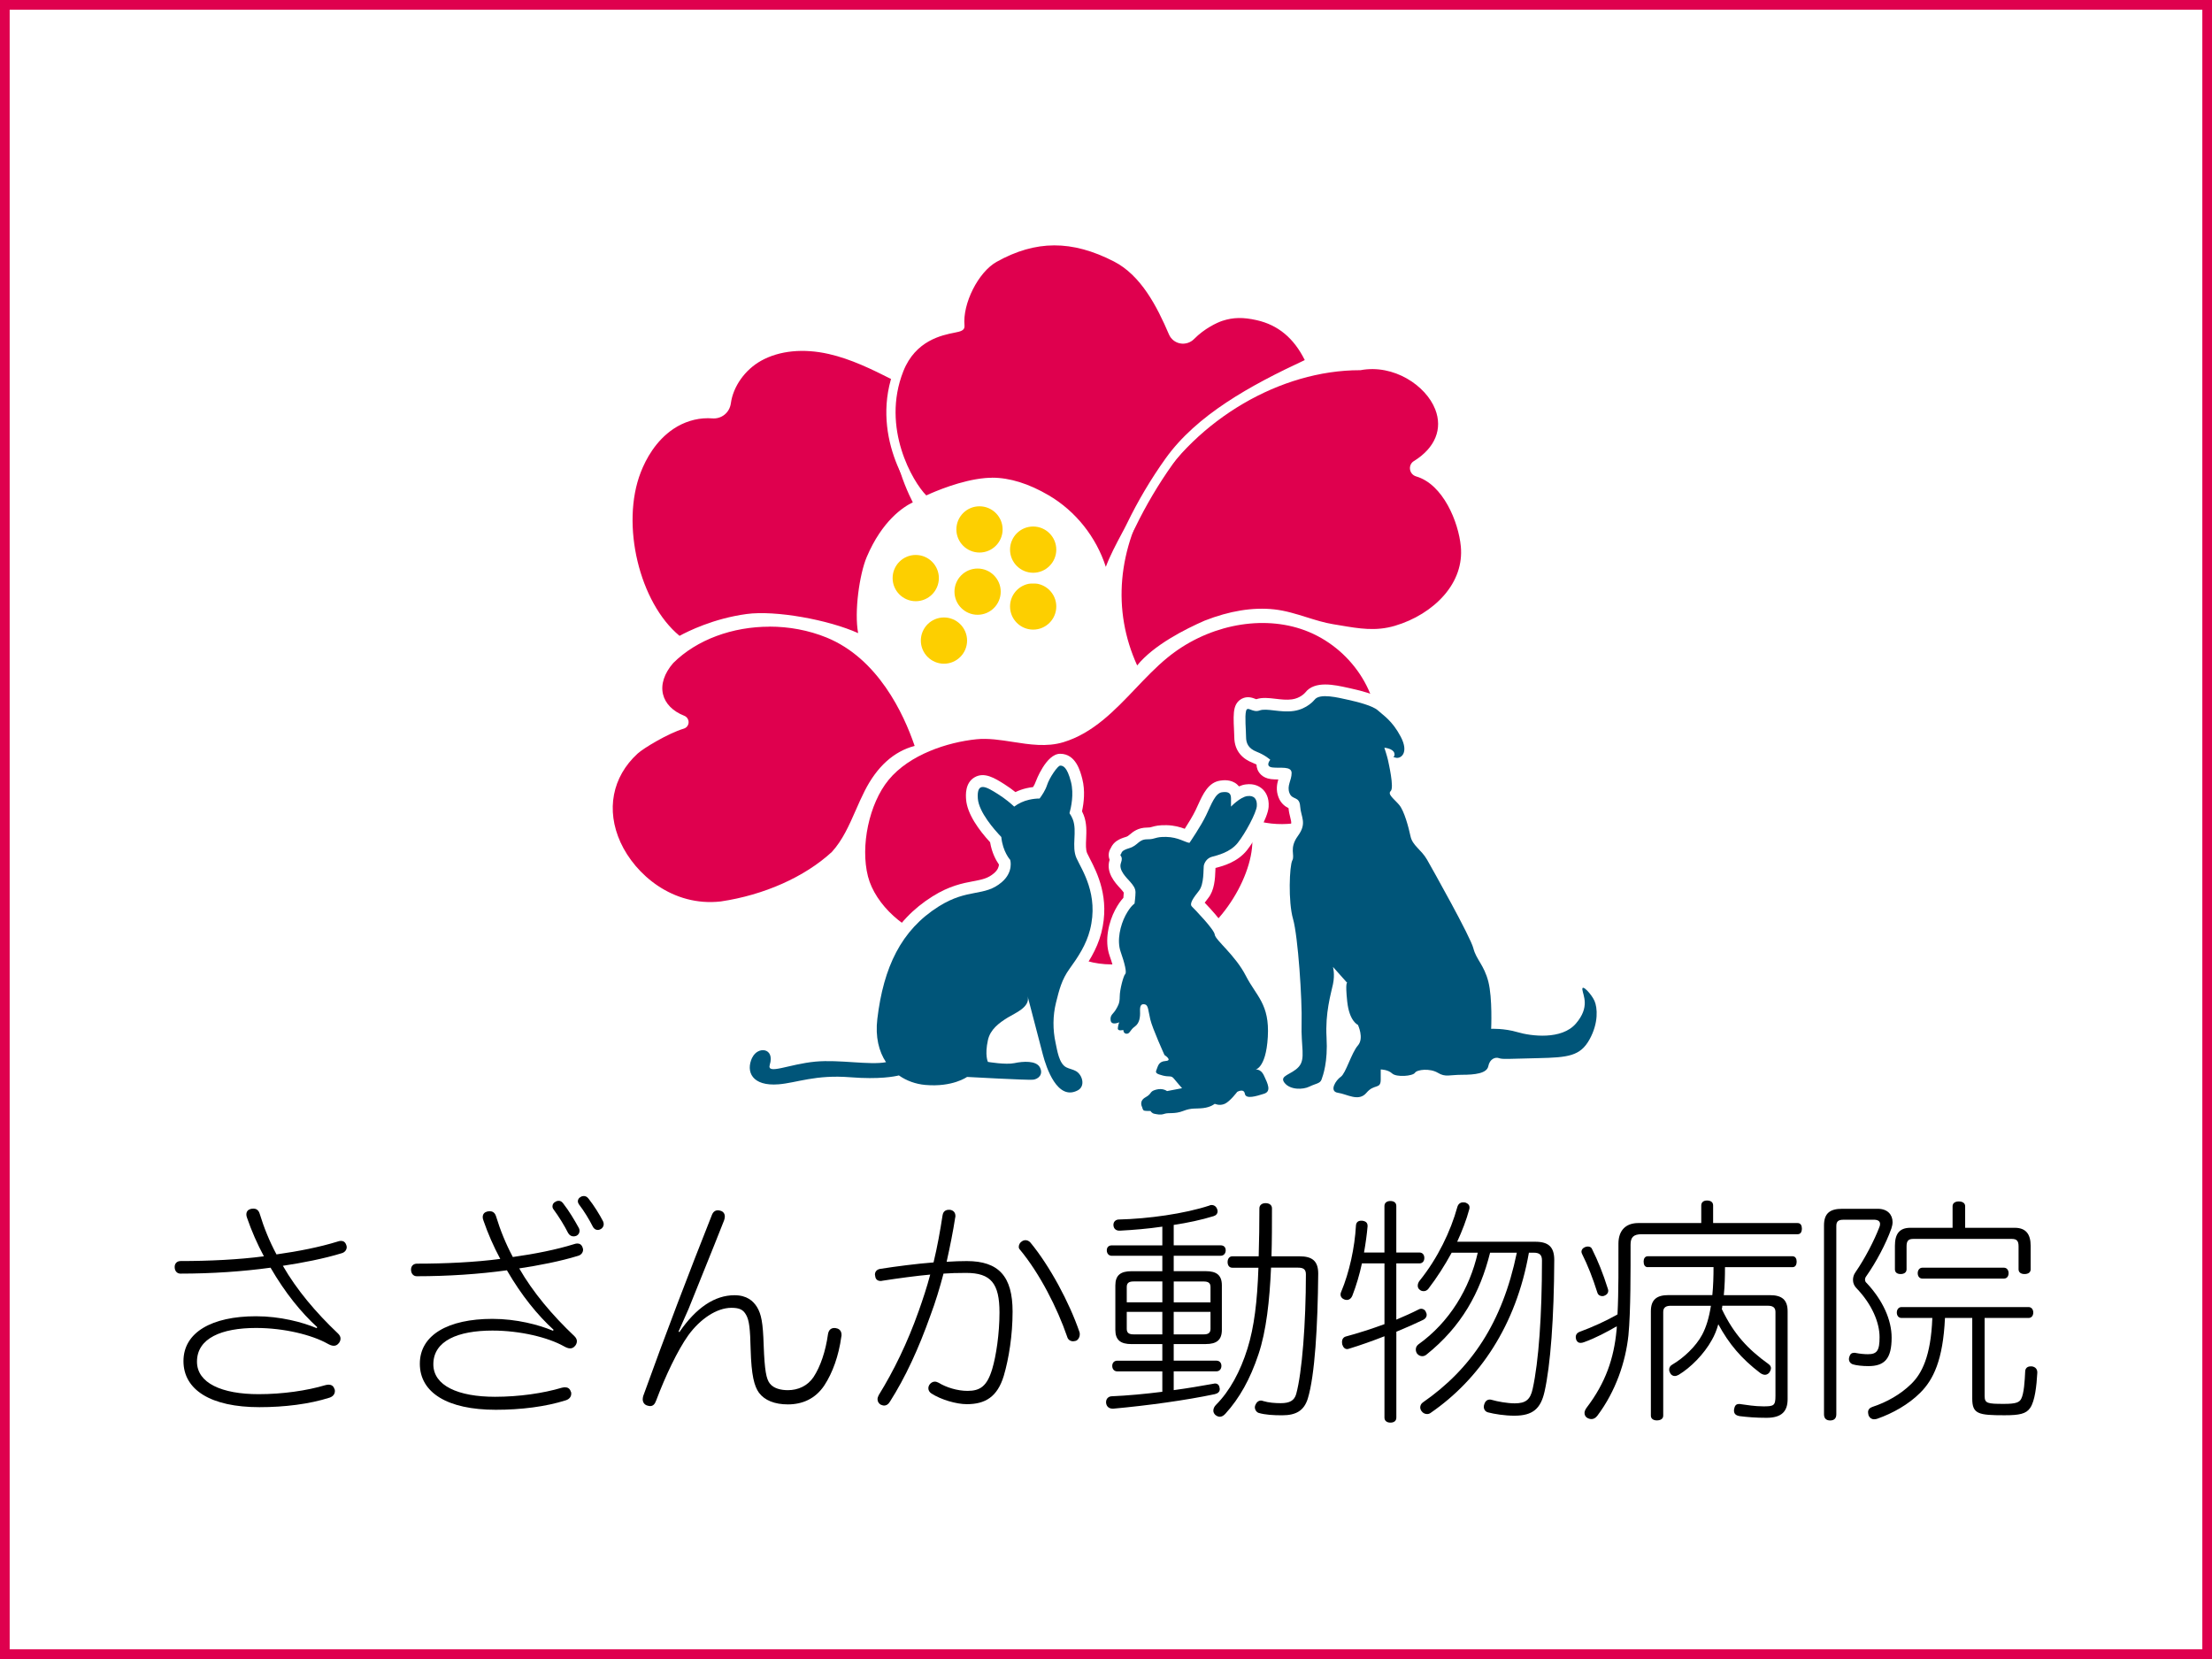
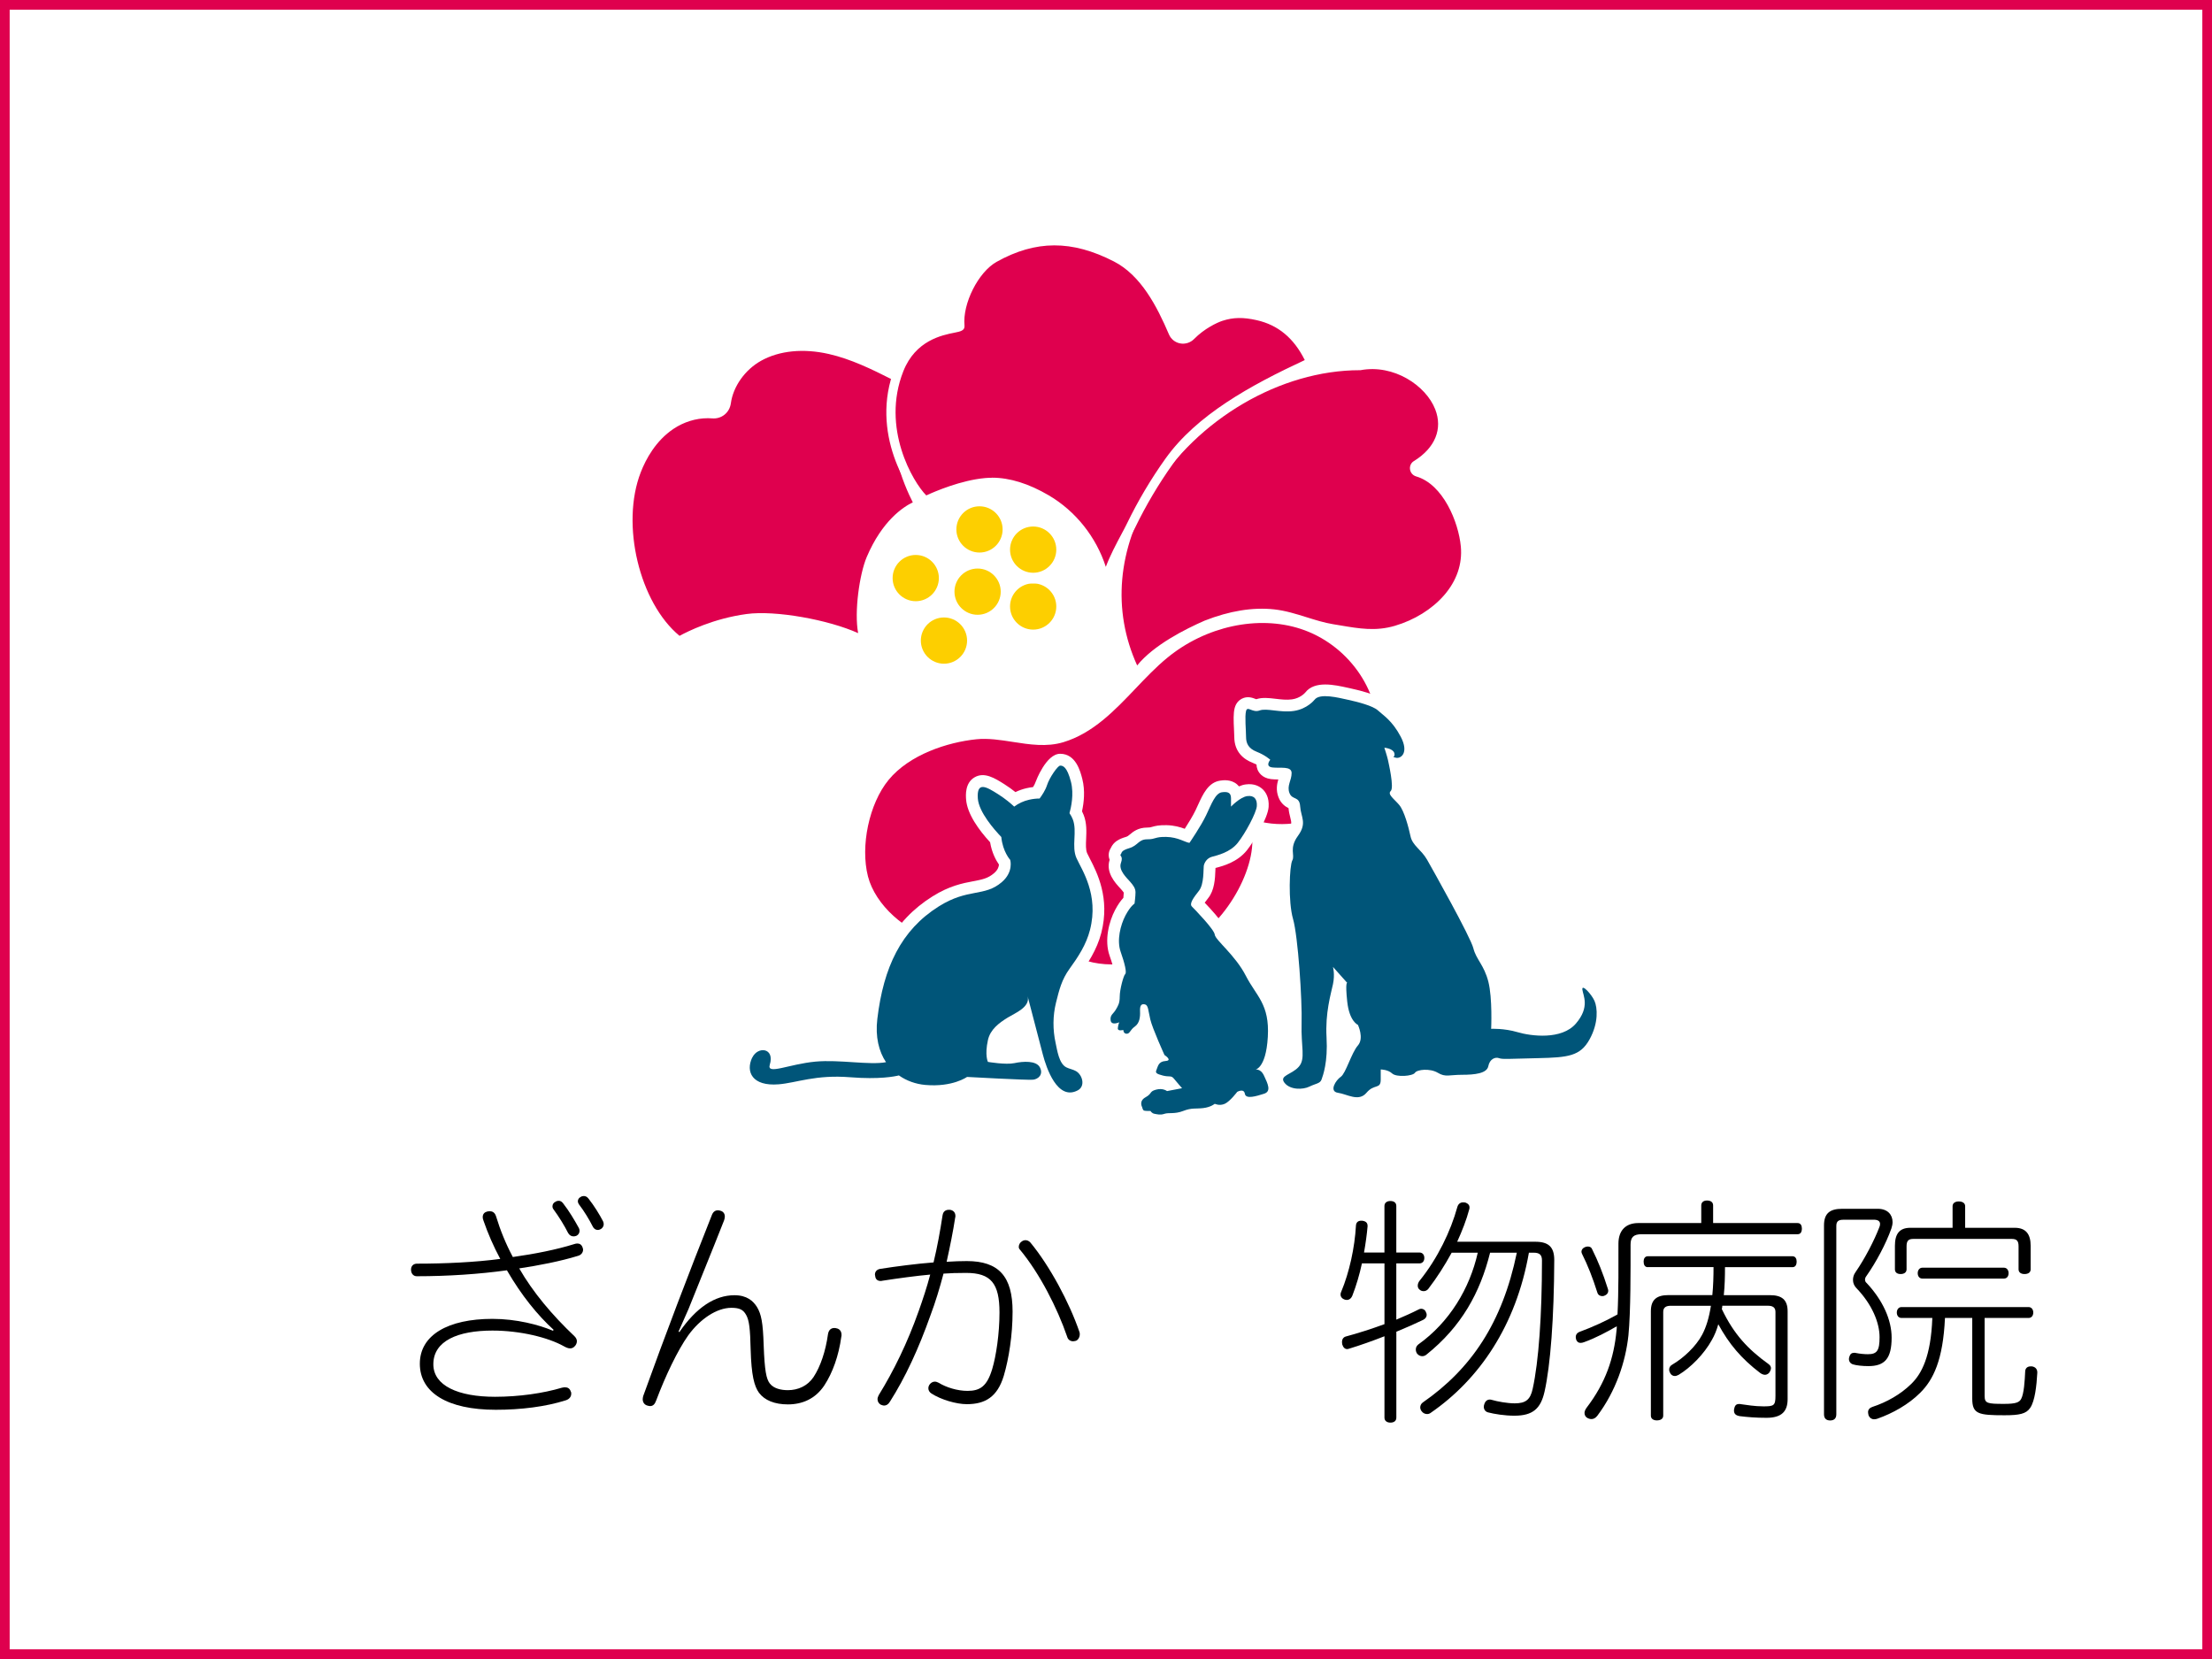
<svg xmlns="http://www.w3.org/2000/svg" id="_レイヤー_2" viewBox="0 0 685.89 514.41">
  <rect x="0" y="0" width="685.89" height="514.41" fill="#333333" stroke="none" />
  <g id="_レイヤー_2-2">
    <rect x="1.5" y="1.5" width="682.89" height="511.41" style="fill:#fff; stroke-width:0px;" />
    <path d="m682.89,3v508.41H3V3h679.89m3-3H0v514.41h685.89V0h0Z" style="fill:#df004e; stroke-width:0px;" />
    <path d="m290.3,292.66c-9.82-2.18-20.04-10.82-22.54-20.56-2.5-9.74.27-23.36,6.64-31.15,6.37-7.78,18.18-12.12,28.19-13.15,8.85-.91,18.21,3.53,26.72.96,13.21-3.99,21.08-17.17,31.75-25.92,11.74-9.64,28.25-13.92,42.69-9.21,14.44,4.72,25.66,19.21,24.72,34.37-.57,9.2-5.51,18.03-13.04,23.35s-17.51,6.99-26.37,4.44c3.48,11.17-6.83,31.21-20.16,37.92-41.07,20.67-50.09-12.9-51.45-12.79-1.38.11-3.26,17.07-27.15,11.76h0Z" style="fill:#df004e; stroke-width:0px;" />
    <path d="m344.89,301.85c-5.05,0-9.64-1.1-13.75-3.31-7.84-4.21-11.84-11.45-13.64-14.88-2.18,4.65-7.84,14.76-27.5,10.38h0c-10.93-2.43-21.07-11.72-23.61-21.6-2.67-10.4.31-24.32,6.91-32.4,7.02-8.58,19.66-12.68,29.14-13.66,4.02-.42,8.11.22,12.06.84,5.08.79,9.89,1.54,14.4.18,8.47-2.56,14.62-9.02,21.13-15.85,3.2-3.36,6.52-6.84,10.13-9.81,12.82-10.52,29.68-14.15,44.03-9.46,15.6,5.09,26.65,20.49,25.69,35.8-.6,9.69-5.7,18.82-13.64,24.42-7.3,5.15-16.6,7.03-25.3,5.21,1.83,12.18-8.57,30.8-21.41,37.26-9.12,4.59-17.35,6.88-24.64,6.88h0Zm-27.39-22.36c1.01,0,1.43.82,2.31,2.5,3.57,6.82,14.44,27.56,48.45,10.45,12.42-6.25,22.78-25.55,19.44-36.23l-.78-2.51,2.53.73c8.39,2.42,18.03.8,25.16-4.23,7.13-5.03,11.9-13.56,12.44-22.27.87-14.07-9.34-28.23-23.75-32.93-13.23-4.32-29.46-.81-41.35,8.96-3.48,2.85-6.73,6.27-9.87,9.57-6.48,6.8-13.18,13.84-22.37,16.61-5.13,1.55-10.48.72-15.65-.09-3.77-.59-7.68-1.2-11.33-.82-8.92.92-20.76,4.73-27.23,12.64-5.99,7.32-8.78,20.45-6.36,29.9,2.25,8.77,11.68,17.35,21.48,19.53,18.38,4.1,22.75-5.39,24.61-9.44.62-1.36,1.04-2.26,2.12-2.35.06,0,.11,0,.17,0h0Z" style="fill:#fff; stroke-width:0px;" />
-     <path d="m256.85,196.39c-15.76-6.4-36.72-4.11-49.1,8.19-.02.02-.04.04-.06.06-6.47,7.44-4.18,15.41,3.95,18.61.63.25.61,1.13-.04,1.33-4.99,1.5-12.89,6.24-14.86,8.06-20.51,18.78.96,51.23,26.91,48.3,12.5-1.85,25.87-7.09,35.25-15.7.02-.02.04-.04.07-.07,4.95-5.41,7.11-12.73,10.43-19.28,3.29-6.5,8.12-11.78,15.29-13.39.41-.09.66-.5.53-.9-4.74-14.38-13.84-29.27-28.36-35.21h0Z" style="fill:#df004e; stroke-width:0px;" />
    <path d="m220.42,282.54c-12.79,0-25.02-7.93-30.6-20.18-5.09-11.18-2.86-22.68,5.96-30.76,1.81-1.66,8.49-5.79,13.68-7.77-3.49-1.8-5.81-4.54-6.62-7.86-.97-3.97.37-8.32,3.79-12.25l.13-.13c12.03-11.96,33.32-15.54,50.63-8.5h0c17.37,7.1,25.73,25.65,29.17,36.08.18.56.12,1.18-.17,1.69-.3.52-.81.9-1.39,1.03-5.94,1.34-10.76,5.59-14.34,12.65-.95,1.88-1.82,3.87-2.67,5.79-2.12,4.82-4.31,9.8-7.97,13.8l-.13.13c-8.86,8.15-21.99,14-36.02,16.08-1.15.13-2.3.19-3.44.19h0Zm18.18-88.22c-11.37,0-22.48,3.95-29.85,11.27-2.78,3.2-3.91,6.65-3.16,9.7.71,2.9,3.04,5.26,6.57,6.65.85.33,1.39,1.17,1.36,2.07-.04.91-.63,1.67-1.51,1.93-4.77,1.43-12.42,6.01-14.31,7.74-7.87,7.21-9.85,17.49-5.3,27.49,4.56,10.01,16.24,20.03,31.09,18.35,13.44-1.99,26.01-7.59,34.44-15.34,3.33-3.64,5.33-8.19,7.45-13.01.86-1.96,1.75-3.99,2.74-5.93,3.83-7.56,9.04-12.25,15.49-13.95-3.43-10.08-11.39-27.09-27.3-33.6-5.63-2.29-11.71-3.39-17.71-3.39h0Z" style="fill:#fff; stroke-width:0px;" />
    <path d="m448.83,185.53c-4.08,4.68-9.91,8.12-15.95,9.89-6.94,2.04-12.88.65-19.75-.47-6.15-1-11.96-3.9-18.22-4.58-7.11-.77-14.22.79-20.82,3.39-7.08,3.09-17.72,8.7-21.71,15.39-22.74-44.87,23.28-95.77,69.26-95.76,18.48-3.46,36.72,18.75,17.59,30.75-.95.51-.77,1.91.26,2.23,8.91,2.58,14.09,14.59,14.88,22.96.59,6.26-1.69,11.79-5.55,16.21h0Z" style="fill:#df004e; stroke-width:0px;" />
    <path d="m352.28,212.07l-1.16-2.29c-9.42-18.58-8.06-39.46,3.82-58.8,14.32-23.3,41.06-38.97,66.57-39.02,11.95-2.17,22.88,5.51,26.16,13.91,2.84,7.25.08,14.42-7.37,19.25,9.91,3.17,14.75,16.37,15.48,24.06.59,6.21-1.45,12.18-5.89,17.28-4.11,4.72-10.01,8.38-16.62,10.32-6.52,1.91-12.21.95-18.23-.07-.71-.12-1.42-.24-2.15-.36-2.93-.48-5.77-1.37-8.53-2.23-3.27-1.02-6.37-1.99-9.61-2.34-6.12-.66-12.9.44-20.15,3.29-6.12,2.67-17.06,8.18-21.01,14.79l-1.32,2.21h0Zm69.35-97.28c-24.6,0-50.43,15.14-64.27,37.67-10.89,17.72-12.54,36.77-4.75,53.88,5.08-6.33,15.06-11.34,20.91-13.89,7.73-3.04,14.96-4.21,21.54-3.5,3.52.38,6.9,1.44,10.15,2.46,2.79.87,5.41,1.69,8.14,2.14.73.12,1.45.24,2.17.36,5.94,1.01,11.06,1.88,16.96.15,6.09-1.79,11.52-5.15,15.28-9.46h0c3.92-4.5,5.72-9.73,5.21-15.15-.71-7.57-5.49-19.31-13.87-21.73-1.06-.32-1.79-1.22-1.9-2.29-.1-1.06.41-2.04,1.35-2.54,6.46-4.06,8.85-9.9,6.48-15.97-2.9-7.41-12.89-14.05-23.13-12.14l-.26.02h0Z" style="fill:#fff; stroke-width:0px;" />
    <path d="m210.57,198.86c-13.88-10.64-19.55-36.63-13.22-52.93,2.18-5.6,5.72-10.81,10.71-14.15,3.75-2.51,8.38-3.84,12.84-3.45,2.16.19,4.02-1.31,4.31-3.45.79-5.88,4.84-11.32,10.11-14.26,6.58-3.67,14.64-3.9,21.99-2.23,7.35,1.67,14.16,5.1,20.88,8.5-1.99,8.81-1.04,15.76,1.03,24.54,2,8.47,5.79,15.06,5.79,15.06,0,0-8.88,2.46-14.97,16.76-3.13,7.34-4.26,24.07-1.04,26.26-7.06-4.81-27.06-9.12-37.31-7.73-12.16,1.65-21.14,7.07-21.14,7.07h0Z" style="fill:#df004e; stroke-width:0px;" />
    <path d="m268.22,200.69s0,0,0,0c-6.97-4.74-26.65-8.81-36.31-7.5-11.7,1.58-20.51,6.83-20.59,6.88l-.83.5-.77-.59c-13.81-10.59-20.46-37.11-13.68-54.57,1.75-4.5,5.12-10.73,11.25-14.82,4.11-2.74,9.12-4.08,13.75-3.68,1.4.12,2.59-.84,2.78-2.23.84-6.19,4.99-12.05,10.83-15.31,6.26-3.48,14.42-4.32,23-2.37,7.56,1.72,14.5,5.23,21.21,8.62l.99.5-.24,1.08c-1.88,8.35-1.05,15.08,1.03,23.91,1.92,8.15,5.6,14.62,5.64,14.68l.91,1.58-1.76.49c-.07.02-8.33,2.54-14.04,15.95-3.36,7.88-3.55,23.16-1.55,24.53,0,0,0,0,0,0l-1.6,2.34h0Zm-48.83-71.01c-3.59,0-7.36,1.16-10.53,3.28-5.51,3.68-8.58,9.37-10.18,13.49-6.27,16.13-.42,40.43,12.03,50.71,2.57-1.4,10.54-5.38,20.81-6.77,8.95-1.21,25.41,1.79,34.57,5.93-1.26-6.62.43-18.36,2.67-23.62,4.79-11.25,11.29-15.5,14.28-16.93-1.24-2.42-3.68-7.68-5.18-14.01-2.09-8.85-2.97-15.72-1.27-24.1-6.26-3.16-12.72-6.33-19.58-7.89-7.89-1.8-15.34-1.06-20.99,2.08-5,2.78-8.69,7.97-9.4,13.21-.4,2.92-2.91,4.93-5.83,4.67-.46-.04-.93-.06-1.4-.06h0Z" style="fill:#fff; stroke-width:0px;" />
    <path d="m362.52,143.04c-4.48,6.29-8.44,12.96-11.8,19.92-2.08,4.3-7.73,13.48-7.76,18.79,0,.06-.07.06-.08,0-1.79-11.08-8.7-21.24-18.38-26.92-5.69-3.34-12.28-5.77-18.84-5.2-8.72.76-18.39,5.52-18.67,5.66,0,0-.01,0-.02,0-3.45-2.72-16.05-20.81-8.18-40.69,5.31-13.42,18.98-12.37,18.88-13.49-.69-7.12,4.4-17.65,10.7-21.16,13.82-7.7,25.8-6.23,37.7-.12,8.73,4.48,13.84,14.23,17.72,23.32.94,2.21,3.82,2.68,5.5.96,3.43-3.5,7.7-5.45,9.33-5.98,3.86-1.25,7.28-1.18,11.44-.23,7.91,1.8,13.07,6.99,16.4,14.38.01.02,0,.05-.02.06-15.58,7.19-33.84,16.57-43.9,30.69Z" style="fill:#df004e; stroke-width:0px;" />
    <path d="m341.71,183.29l-.24-1.33c-1.73-10.73-8.35-20.42-17.7-25.92-6.47-3.8-12.52-5.49-18-5.01-8.44.74-17.77,5.32-18.16,5.52l-.86.42-.71-.62c-4.19-3.4-16.57-22.1-8.58-42.29,4.35-11,13.93-12.91,18.03-13.72.22-.04.47-.09.69-.14-.23-7.78,5.13-17.97,11.49-21.51,12.86-7.16,25.27-7.21,39.04-.14,9.15,4.7,14.43,14.78,18.37,24.02.25.59.75.99,1.38,1.11.65.13,1.33-.09,1.8-.58,3.53-3.6,7.89-5.67,9.9-6.33,3.85-1.25,7.5-1.33,12.2-.26,7.9,1.8,13.58,6.76,17.38,15.18l.24.52-.4,1.14-.56.27c-16.87,7.78-33.79,16.83-43.34,30.23h0c-4.43,6.22-8.36,12.85-11.68,19.71-.46.94-1.06,2.08-1.76,3.39-2.32,4.36-5.84,10.96-5.86,14.79v1.32s-2.66.22-2.66.22h0Zm-34.1-35.17c5.49,0,11.4,1.84,17.6,5.48,8.37,4.92,14.71,12.95,17.68,22.17,1.28-3.44,3.24-7.13,4.84-10.13.69-1.29,1.28-2.4,1.71-3.29,3.39-7,7.4-13.77,11.93-20.12,9.69-13.6,26.4-22.76,43.21-30.58-3.4-6.82-8.27-10.86-14.85-12.36-4.22-.96-7.32-.91-10.69.19-1.65.54-5.6,2.4-8.76,5.62-1.14,1.16-2.76,1.68-4.35,1.38-1.55-.29-2.84-1.33-3.46-2.78-3.75-8.78-8.71-18.33-17.06-22.62-13.03-6.69-24.24-6.66-36.36.1-5.7,3.17-10.64,12.98-9.98,19.79.15,1.54-1.32,1.83-3.03,2.17-3.95.78-12.16,2.41-15.94,11.98-6.96,17.59,3,34.38,7.12,38.5,2.64-1.22,10.77-4.73,18.31-5.39.69-.06,1.39-.09,2.09-.09h0Z" style="fill:#fff; stroke-width:0px;" />
    <circle cx="303.13" cy="183.46" r="8.81" style="fill:#fdcf00; stroke-width:0px;" />
    <path d="m303.13,193.92c-5.76,0-10.46-4.69-10.46-10.46s4.69-10.46,10.46-10.46,10.45,4.69,10.45,10.46-4.69,10.46-10.45,10.46Zm0-17.63c-3.96,0-7.17,3.22-7.17,7.17s3.22,7.17,7.17,7.17,7.17-3.22,7.17-7.17-3.22-7.17-7.17-7.17Z" style="fill:#fff; stroke-width:0px;" />
    <circle cx="283.95" cy="179.25" r="8.81" style="fill:#fdcf00; stroke-width:0px;" />
    <path d="m283.95,189.71c-5.76,0-10.46-4.69-10.46-10.46s4.69-10.46,10.46-10.46,10.46,4.69,10.46,10.46-4.69,10.46-10.46,10.46Zm0-17.63c-3.96,0-7.17,3.22-7.17,7.17s3.22,7.17,7.17,7.17,7.17-3.22,7.17-7.17-3.22-7.17-7.17-7.17Z" style="fill:#fff; stroke-width:0px;" />
    <circle cx="320.36" cy="188.07" r="8.81" style="fill:#fdcf00; stroke-width:0px;" />
    <path d="m320.36,198.52c-5.76,0-10.46-4.69-10.46-10.46s4.69-10.46,10.46-10.46,10.46,4.69,10.46,10.46-4.69,10.46-10.46,10.46Zm0-17.63c-3.96,0-7.17,3.22-7.17,7.17s3.22,7.17,7.17,7.17,7.17-3.22,7.17-7.17-3.22-7.17-7.17-7.17Z" style="fill:#fff; stroke-width:0px;" />
    <circle cx="292.7" cy="198.64" r="8.81" style="fill:#fdcf00; stroke-width:0px;" />
    <path d="m292.7,209.09c-5.76,0-10.45-4.69-10.45-10.46s4.69-10.46,10.45-10.46,10.46,4.69,10.46,10.46-4.69,10.46-10.46,10.46Zm0-17.63c-3.96,0-7.17,3.22-7.17,7.17s3.22,7.17,7.17,7.17,7.17-3.22,7.17-7.17-3.22-7.17-7.17-7.17Z" style="fill:#fff; stroke-width:0px;" />
    <circle cx="320.36" cy="170.44" r="8.81" style="fill:#fdcf00; stroke-width:0px;" />
    <path d="m320.36,180.89c-5.76,0-10.46-4.69-10.46-10.46s4.69-10.46,10.46-10.46,10.46,4.69,10.46,10.46-4.69,10.46-10.46,10.46Zm0-17.63c-3.96,0-7.17,3.22-7.17,7.17s3.22,7.17,7.17,7.17,7.17-3.22,7.17-7.17-3.22-7.17-7.17-7.17Z" style="fill:#fff; stroke-width:0px;" />
    <circle cx="303.72" cy="164.17" r="8.81" style="fill:#fdcf00; stroke-width:0px;" />
    <path d="m303.72,174.62c-5.76,0-10.46-4.69-10.46-10.46s4.69-10.46,10.46-10.46,10.46,4.69,10.46,10.46-4.69,10.46-10.46,10.46Zm0-17.63c-3.96,0-7.17,3.22-7.17,7.17s3.22,7.17,7.17,7.17,7.17-3.22,7.17-7.17-3.22-7.17-7.17-7.17Z" style="fill:#fff; stroke-width:0px;" />
    <path d="m331.81,342.39c-1.27,0-2.36-.31-3.19-.68-1.96-.86-3.55-2.45-4.84-4.38-.87.57-1.89.95-2.99,1.08-1.6.19-12.75-.38-20.01-.78-2.14,1.14-6.94,3.06-14.2,2.41-3.06-.27-5.99-1.2-8.56-2.71-2.55.45-7.3.92-14.66.33-6.81-.54-11.47.39-15.58,1.22-2.07.42-4.03.81-6.04.97-6.76.55-9.95-1.9-11.44-4.06-1.82-2.63-1.94-6.07-.35-9.43h0c1.66-3.51,5.55-5.26,8.85-3.98,1.87.73,3.44,2.45,3.76,4.97.33-.07.66-.15.97-.22,2.49-.57,5.6-1.29,9.01-1.6,3.89-.36,8.22-.08,12.03.17,1.6.1,3.17.2,4.6.26-.94-3.17-1.21-6.71-.76-10.47,2.15-18.08,8.74-30.01,20.74-37.54,5.26-3.3,9.35-4.08,12.64-4.7,2.74-.52,4.55-.86,6.46-2.51,1.22-1.05,1.48-2.07,1.5-2.67-.87-1.25-2.19-3.59-2.74-6.91-3.39-3.69-7.13-8.74-7.45-13.33-.09-1.24-.35-5.02,2.58-6.77,3.07-1.84,6.37.26,9.29,2.1,1.32.83,2.47,1.68,3.43,2.45,1.1-.53,2.26-.94,3.45-1.21.68-.15,1.36-.27,2.03-.35.39-.64.67-1.22.82-1.68.03-.09,3.2-8.64,7.57-8.64,4.88,0,6.27,5.46,6.87,7.8.94,3.67.48,7.46-.09,10.03.2.39.38.79.53,1.19.97,2.52.85,5.09.75,7.35-.08,1.76-.16,3.41.32,4.48.21.48.5,1.03.83,1.66,2.21,4.28,6.33,12.24,3.55,23.03-1.36,5.29-4.28,9.61-6.91,13.26-1.99,2.76-2.67,5.45-3.6,9.18-.88,3.51-.91,7.27-.12,10.91.07.3.13.64.21.99.19.96.7,3.48,1.27,4.12.19.08.48.18.78.27.66.21,1.49.48,2.33.97,2.32,1.35,3.85,4.08,3.8,6.8-.04,2.37-1.3,4.44-3.37,5.53-1.51.8-2.9,1.09-4.11,1.09h0Zm-52.34-12.88l1.37.97c1.84,1.29,4.05,2.09,6.4,2.3,6.84.62,10.39-1.73,10.54-1.83l1.05-.76,1.25.1c.93.05,1.88.1,2.82.15-.47-1.2-1.14-3.99-.1-8.73,1.14-5.19,5.64-7.97,7.8-9.31.4-.25.89-.52,1.42-.81.85-.46,2.83-1.54,3.17-2.17-.05.09-.08.3-.04.44l7.06-1.84,1.19,4.57c.14-.89.32-1.77.54-2.64,1.05-4.19,1.95-7.8,4.77-11.7,2.34-3.24,4.72-6.74,5.76-10.8,2.08-8.1-.96-13.98-2.97-17.87-.4-.77-.74-1.45-1.01-2.03-1.19-2.65-1.06-5.39-.95-7.8.08-1.7.15-3.3-.27-4.39-.15-.38-.35-.77-.62-1.15l-.98-1.41.47-1.66c.29-1.04,1.18-4.63.48-7.65-.2.39-.36.77-.47,1.1-.63,1.97-1.88,3.89-2.83,5.16l-1.08,1.46h-1.82c-.79.02-1.62.12-2.48.31-1.18.26-2.3.78-3.26,1.49l-2.45,1.83-2.23-2.1c-.75-.7-2.32-2.09-4.43-3.42-.05-.03-.09-.06-.14-.09.94,2.1,3,4.92,5.71,7.76l.88.92.12,1.26c.3,3.18,1.78,4.94,1.85,5.01l.56.61.2.75c.68,2.22.67,6.97-3.71,10.73-3.39,2.92-6.68,3.54-9.86,4.14-2.96.56-6.02,1.14-10.12,3.71-10.12,6.35-15.48,16.29-17.38,32.22-.52,4.39.18,8.09,2.1,10.98l1.49,2.24.21-.05h0Zm30.08-3.5c1.65.17,3.39.25,4.24.07,2.02-.43,3.85-.58,5.46-.45l-2.22-8.49c-.56.34-1.08.62-1.53.86-.4.22-.78.42-1.08.61-2.42,1.49-4.11,2.86-4.51,4.67-.25,1.14-.35,2.04-.37,2.73h0Z" style="fill:#fff; stroke-width:0px;" />
    <path d="m420.81,343.86c-1.78,0-3.44-.53-4.61-.9-.71-.23-1.37-.44-1.85-.51-2.07-.3-3.61-1.49-4.23-3.24-.41.19-.79.32-1.12.44-.46.17-.89.32-1.36.55-3.06,1.51-9.06,1.84-12.22-2.22-1.29-1.65-1.32-3.18-1.12-4.17.46-2.29,2.36-3.35,3.75-4.12.74-.41,1.51-.84,1.94-1.33.41-.46.29-2.24.15-4.31-.12-1.81-.27-4.07-.19-6.8.23-7.39-1.19-26.71-2.51-31.3-1.54-5.33-1.56-16.9-.12-20.5,0-.12-.02-.26-.03-.39-.13-1.56-.38-4.48,2.26-8.09,1.05-1.43.96-1.79.53-3.51-.2-.79-.44-1.75-.54-2.88-.91-.45-2.31-1.32-3.1-3.35-.87-2.23-.47-4.15-.07-5.54-.72,0-1.51-.01-2.28-.11-2.86-.36-3.87-2.2-4.17-2.98-.21-.53-.3-1.04-.31-1.53-.37-.19-.79-.39-1.25-.57-2.57-1-5.64-3.21-5.64-8.05,0-.55-.04-1.29-.08-2.1-.15-2.97-.22-5.2.2-6.8.44-1.68,1.45-2.5,2.23-2.9,1.73-.89,3.34-.27,4.11.03.1.04.24.09.35.13,1.86-.62,3.87-.38,6-.13,1.72.2,3.5.41,5.13.17,2.47-.36,3.87-1.88,4.06-2.1,2.9-3.79,9.11-2.4,13.24-1.48l.78.17c8.46,1.83,10.37,3.62,11,4.21.26.24.55.48.89.75,1.77,1.46,4.45,3.66,6.92,8.36,2.73,5.2,1.26,8.32.14,9.72-.8,1-1.87,1.69-3.03,2,.6,3.33.74,5.52.4,7.07.04.04.07.07.1.11.47.48,1.01,1.02,1.52,1.64,2.15,2.59,3.59,8.18,4.26,11.27.13.63.69,1.24,1.66,2.27.93.99,2.09,2.21,3.06,3.91.14.24,13.6,23.91,14.73,28.38.27,1.08.79,1.95,1.51,3.16,1.01,1.7,2.27,3.82,3.13,7.15.9,3.52,1.07,8.63,1.07,12.06,1.59.15,3.52.46,5.49,1.04,4.01,1.18,11.43,1.8,14.31-1.56,2.38-2.78,1.95-4.37,1.5-6.06-.14-.53-.29-1.08-.36-1.67-.29-2.47,1.26-4.06,2.83-4.49,4.44-1.23,7.85,6.02,7.89,6.09,1.39,3.13,1.77,8.99-1.69,15.23-4.07,7.32-10.34,7.46-19.01,7.65-2.4.05-4.3.11-5.81.15-3.48.1-5.12.14-6.3-.02-1.49,5.04-8.54,5.04-11.61,5.04-1.08,0-1.93.07-2.69.13-1.97.16-4.01.33-6.68-1.27-.73-.44-2.11-.48-2.81-.35-.96.91-2.41,1.48-4.38,1.73-1.08.14-3.27.29-5.24-.33-.75,2.62-2.89,3.32-3.8,3.61-.57.19-.79.26-1.21.76-1.73,2.06-3.78,2.67-5.69,2.67h0Zm-2.09-7.75c.75.23,1.75.53,2.12.47,0-.01.03-.04.07-.08,1.28-1.52,2.58-2.25,3.56-2.65v-5.88h3.65c.58,0,3.46.1,5.69,1.93.61.13,1.87.1,2.57-.07,2.55-2.35,8.06-2.25,11.31-.31.65.39.71.39,2.34.26.85-.07,1.91-.16,3.29-.16,2.92,0,4.22-.27,4.77-.45.52-1.79,1.6-3.22,3.11-4.07,1.5-.84,3.24-1,4.8-.45.52.08,2.42.02,5.02-.05.92-.03,1.99-.06,3.22-.09-1.78-.23-3.4-.58-4.72-.97-3.5-1.04-6.93-.89-6.96-.89l-4,.19.17-4c.11-2.49.2-9.8-.77-13.59-.59-2.31-1.44-3.73-2.33-5.24-.88-1.47-1.78-3-2.31-5.1-.67-2.51-9.46-18.62-13.99-26.55-.54-.94-1.26-1.71-2.03-2.52-1.3-1.38-2.92-3.09-3.49-5.75-.88-4.1-2.08-7.35-2.73-8.14-.32-.38-.72-.79-1.1-1.18-1.28-1.29-2.73-2.76-2.69-4.95.02-.8.24-1.56.66-2.23,0-.72-.15-2.61-1.1-6.95l-.06-.29c-.12-.58-.66-2.3-1-3.34l-1.71-5.2,5.46.43c.15.01.31.03.47.05-1.42-2.14-2.82-3.29-3.99-4.25-.46-.38-.88-.73-1.24-1.06-.51-.41-2.97-1.41-7.56-2.4l-.83-.18c-1.23-.27-4.83-1.08-6.17-.82-.88,1.01-3.72,3.8-8.47,4.5-2.59.38-5.06.09-7.04-.14-1.03-.12-2.44-.29-2.88-.18-.68.26-1.34.37-1.94.4.02.69.06,1.37.08,1.85.05.96.09,1.83.09,2.47,0,.76,0,.87.99,1.26,3.21,1.25,5.15,3.01,5.36,3.21l1.64,1.53c4.08.31,6.15,2.08,6.15,5.26,0,1.45-.36,2.62-.64,3.56-.15.48-.23.78-.27.98,1.16.55,3.3,1.8,3.55,5.54.04.61.19,1.21.36,1.9.57,2.27,1.35,5.39-1.72,9.58-1.03,1.4-.97,2.07-.88,3.16.08.95.2,2.37-.52,3.85-.54,1.95-.83,11.34.41,15.64,1.68,5.82,3.02,26,2.79,33.54-.07,2.37.06,4.35.18,6.09.25,3.7.46,6.89-1.96,9.63.4-.16.76-.29,1.06-.4.03-.01.06-.02.09-.03.52-1.62,1.41-5.11,1.08-10.85-.41-7.02.92-12.64,1.72-15.99.13-.56.25-1.06.35-1.5.44-2.07.05-3.62.05-3.63l-4.52-15.5,32.05,35.99-15.79-9.84c.37,2.01.97,2.84,1.19,3.08l.98.38.62,1.29c.31.65,2.93,6.42-.54,10.39-.6.69-1.5,2.74-2.16,4.23-.97,2.22-1.78,4.06-2.92,5.29h0Zm23.08-1.49s0,0,0,0c0,0,0,0,0,0Zm-26.71-19.12c-.17,1.83-.24,3.83-.12,5.99.15,2.5.09,4.67-.07,6.52.02-.04.04-.09.06-.13.98-2.23,1.98-4.52,3.3-6.06.09-.3,0-1.01-.21-1.69-.98-.84-2.13-2.26-2.96-4.64h0Zm50.98,9.18s0,0,0,0c0,0,0,0,0,0Zm22.38-2.41c-1.25.77-2.61,1.33-4.03,1.72,2-.31,3.15-.83,4.03-1.72Zm-84.45-53.88s-.03.06-.05.09c.01-.03.03-.06.05-.09Z" style="fill:#fff; stroke-width:0px;" />
    <path d="m233.26,327.94c1.72-3.62,7.05-3.05,5.43,2.21-1,3.25,5.91-.2,14.2-.97,7.43-.68,16.76,1.15,21.84.18-2.21-3.33-3.36-7.81-2.69-13.43,1.91-16.01,7.38-27.55,19.06-34.88,9.14-5.74,14.1-2.86,19.54-7.53,3.73-3.21,2.6-6.89,2.6-6.89,0,0-2.32-2.52-2.76-7.1-2.15-2.24-6.98-7.72-7.28-11.94-.38-5.44,2.67-3.62,6.29-1.33,2.31,1.46,4.03,2.95,4.98,3.85,1.34-1,2.93-1.75,4.64-2.13,1.15-.26,2.23-.38,3.25-.38.71-.96,1.79-2.56,2.28-4.1.76-2.38,3.34-6.1,4.1-6.1s2.1.19,3.34,5.05c.98,3.83,0,8.08-.46,9.7.44.63.78,1.28,1.03,1.92,1.43,3.72-.48,8.39,1.14,12.01,1.62,3.62,7.02,11.23,4.18,22.3-1.16,4.52-3.64,8.3-6.34,12.03-2.41,3.33-3.19,6.48-4.18,10.44-1.02,4.1-1.04,8.43-.13,12.56.49,2.21,1.02,6.38,3.31,7.54.96.49,2.08.64,3.01,1.18,2.01,1.16,2.98,4.67.55,5.96-6.31,3.36-9.77-7.03-10.83-11.1-1.57-6.01-3.14-12.02-4.71-18.04.87,3.34-4.04,5.25-6.16,6.56-2.72,1.68-5.43,3.68-6.16,6.99-1.05,4.76,0,6.77,0,6.77,0,0,5.53.95,8.2.38,2.67-.57,6.79-.86,7.92,1.33,1.13,2.19-.49,3.62-2.11,3.81-1.62.19-20.49-.86-20.49-.86,0,0-4.48,3.24-12.96,2.48-2.91-.26-5.75-1.25-8.17-2.95-1.28.32-6.02,1.29-15.08.57-10.77-.86-16.59,1.73-22.21,2.19-8.2.67-10.28-3.89-8.2-8.29h0Z" style="fill:#005579; stroke-width:0px;" />
    <path d="m407.58,217s-2.19,2.83-6.39,3.45-8.41-.97-10.62-.15-3.76-1.54-4.2.16,0,6.02,0,7.99.66,3.62,3.31,4.66,4.2,2.48,4.2,2.48c0,0-1.77,2.08.66,2.38s5.96-.52,5.96,1.75-1.55,3.92-.66,6.2,3.09.83,3.31,4.13,2.21,5.16-.66,9.09c-2.87,3.92-.88,5.99-1.77,7.64s-1.33,12.8.22,18.17c1.55,5.37,2.87,25.19,2.65,32.42s1.33,10.94-.88,13.42c-2.21,2.48-6.19,2.68-4.42,4.96,1.77,2.27,5.74,2.16,7.73,1.18,1.99-.98,3.31-.92,3.76-2.19s1.99-5.4,1.55-13.04,1.33-13.42,1.99-16.52,0-5.37,0-5.37l4.42,4.96s-.66-.41,0,5.78,3.31,7.23,3.31,7.23c0,0,1.99,4.13,0,6.4-1.99,2.27-3.76,8.67-5.3,9.71-1.55,1.03-3.76,4.54-.88,4.96s6.41,2.89,8.84,0,4.42-.97,4.42-4.1v-3.13s2.21,0,3.54,1.24,6.41.83,7.07-.21c.66-1.03,4.67-1.45,7.09,0s3.52.62,7.49.62,7.73-.41,8.17-2.68c.44-2.27,2.21-2.89,3.31-2.48,1.11.41,2.87.21,12.15,0s13.04-.62,15.91-5.78c2.87-5.16,2.47-9.9,1.55-11.98s-3.98-5.37-3.76-3.51,2.43,5.37-1.99,10.53-13.92,3.92-18.12,2.68-8.17-1.03-8.17-1.03c0,0,.44-9.5-.88-14.66-1.33-5.16-3.76-6.82-4.64-10.33s-12.59-24.37-14.36-27.47c-1.77-3.1-4.5-4.34-5.12-7.23s-1.95-7.85-3.49-9.71c-1.55-1.86-3.76-3.3-2.65-4.34s-.66-8.67-.88-9.71-1.1-3.72-1.1-3.72c0,0,2.65.21,3.09,1.65s-1.1,1.03.44,1.45c1.55.41,4.2-1.46,1.55-6.51-2.65-5.05-5.52-6.7-7.07-8.15-1.55-1.45-6.41-2.68-9.28-3.3-2.87-.62-8.79-2.18-10.38,0h0Z" style="fill:#005579; stroke-width:0px;" />
    <path d="m359.72,349.25c-.82,0-1.49-.13-1.99-.23l-.32-.06c-.82-.14-1.53-.45-2.12-.85-1.32-.08-1.98-.36-2.49-.66-1.27-.76-1.84-2.02-2.1-2.95-.35-.81-.71-2.18-.28-3.77.29-1.08,1.05-2.59,3.02-3.68.25-.14.34-.21.34-.22l.06-.08c.51-.68,1.07-1.26,1.95-1.73-.22-.26-.41-.56-.57-.91-.4-.84-.71-2.2.09-3.91.03-.07.06-.15.09-.25.2-.58.63-1.82,1.68-2.87-.7-1.59-1.74-3.99-2.59-6.18-.16.14-.34.27-.52.4-.17.12-.26.23-.49.55-.51.7-1.71,2.34-4.12,2.34-1.28,0-2.34-.47-3.12-1.19-.59-.14-1.18-.4-1.73-.84-.57-.46-.99-1.04-1.25-1.7-.05-.02-.1-.05-.15-.08-1.28-.71-2.13-1.99-2.33-3.51-.36-2.8,1.02-4.39,1.69-5.15.16-.18.28-.32.34-.43l.13-.23c.56-.95.62-1.05.62-2.07s.52-5.4,1.82-8.1c-.12-.71-.48-2.17-1.32-4.54-1.71-4.83-.16-10.65,1.69-14.17.93-1.78,1.83-2.98,2.58-3.78.06-.59.11-1.21.12-1.62-.1-.18-.37-.52-.8-1.01-.11-.12-.24-.27-.38-.42-1.46-1.58-4.46-4.83-3.2-8.75-.56-1.39-.24-2.7.35-3.62.89-1.98,2.53-2.83,4.72-3.48.49-.15.72-.34,1.23-.77.94-.79,2.51-2.12,5.36-2.12.73,0,.96-.06,1.44-.2,1.07-.31,2.23-.59,4.56-.54,2.35.05,4.23.6,5.63,1.12,1.1-1.71,2.54-4.04,3.37-5.79.25-.53.5-1.06.73-1.58,1.58-3.46,3.22-7.04,6.93-7.57.81-.12,3.29-.47,5.19,1.17.22.19.42.4.6.62.68-.3,1.38-.52,2.1-.61,2.63-.35,4.29.61,5.22,1.48.97.91,2.07,2.6,1.87,5.5-.24,3.43-4.49,10.64-6.72,13.43-2.96,3.7-7.4,4.88-9.54,5.44l-.22.06c0,.14,0,.31-.02.5-.09,3.01-.34,6.42-2.2,8.79-.26.34-.73.93-1.12,1.47,5.3,5.55,6.4,7.71,6.67,8.89.37.48,1.19,1.38,1.88,2.13,2.26,2.46,5.35,5.82,7.47,9.97.76,1.49,1.62,2.8,2.45,4.06,2.59,3.95,5.27,8.03,4.76,16.78-.25,4.31-1.04,7.27-2.04,9.29.18.29.35.6.51.94l.08.18c1.09,2.31,2.32,4.92,1.18,7.51-.44,1-1.4,2.33-3.48,2.98-2.83.89-5.96,1.86-8.4.39-.97,1-2.14,2.02-3.33,2.56-1.52.69-2.95.75-4.07.59-.9.43-2.12.85-3.65,1.04-.96.12-1.73.14-2.41.16-1.13.03-1.75.05-2.94.51-2.21.86-4.04.9-5.25.93-.27,0-.63.02-.78.03-.92.31-1.75.41-2.47.41h0Zm2.55-.43s0,0,0,0c0,0,0,0,0,0Zm-2.71-6.88c.19.03.24.01.33-.02.15-.05.29-.09.43-.13l-.53-.44c-.06,0-.16,0-.32.04-.04.05-.08.1-.12.15l.2.41h0Zm5.71-11.13c.53.3,1.07.75,1.59,1.39.82,1.03,2.39,2.81,2.41,2.83l4.21,4.78c.45-.13.74-.28.85-.35l2.06-2.15,1.85,1.64s.02,0,.03,0c.43-.24,1.64-1.5,2.45-2.58l.45-.6.65-.38s0,0,0,0h-11.11l16.85-7.01c.11-.05.23-.09.36-.13.34-.46,1.27-2.15,1.55-6.93.37-6.34-1.2-8.73-3.58-12.35-.89-1.35-1.9-2.89-2.84-4.74-1.67-3.26-4.37-6.21-6.35-8.36-1.97-2.15-3.23-3.52-3.59-5.18-.56-.96-2.81-3.65-6.15-7.05-3.15-3.21.04-7.27,1.94-9.7.24-.35.55-1.41.65-4.5.02-.67.03-1.12.11-1.55.37-2.25,2.11-4.9,5.15-5.73l.39-.1c1.49-.4,4.26-1.13,5.72-2.95,1.53-1.92,3.33-5.12,4.35-7.33-.33.28-.65.58-.93.87l-6.28,6.55v-6.48c-.25.54-.51,1.1-.77,1.65-1.73,3.62-5.32,8.86-5.47,9.08l-1.24,1.8-2.17-.24c-.96-.11-1.8-.44-2.68-.8-1.16-.47-2.47-.99-4.17-1.03-1.42-.03-1.82.09-2.39.25-.72.21-1.7.49-3.46.49-.14,0-.2.01-.2.01-.04.03-.28.23-.46.38-.72.61-1.8,1.52-3.58,2.1,0,.66-.13,1.36-.37,2.1.26.55,1.12,1.48,1.51,1.9.19.21.36.4.51.56,1.04,1.19,2.61,2.98,2.61,5.73,0,1.46-.3,3.71-.33,3.96l-.28,2.1-1.37.52c-.24.24-.82.91-1.55,2.3-1.23,2.33-2.09,6.05-1.27,8.35,2.05,5.79,2.34,8.51.93,10.28-.37.97-1.01,3.58-1.01,4.79,0,.22,0,.43-.01.63.2-.28.45-.55.74-.8.63-.54,2.01-1.39,4.12-.96,3.23.65,3.81,3.75,4.16,5.6.1.52.21,1.13.37,1.81.39,1.64,2.39,6.38,3.79,9.52,2.19,1.83,2.13,3.71,1.86,4.74-.07.26-.24.76-.6,1.29h0Zm22.44,4.57c.36.26.68.57.94.92.16-.04.33-.08.5-.13-.12-.27-.25-.55-.37-.79h-1.07Zm-41.19-36.12c-.28.24-.49.49-.64.74.2-.29.41-.54.64-.74Zm33.79-9.79h0s0,0,0,0Zm-3.43-20.52s0,.1,0,.16c0,0,0,0,0,0v-.15s0,0,0,0Z" style="fill:#fff; stroke-width:0px;" />
    <path d="m368.82,261.36s3.56-5.18,5.18-8.59c1.63-3.41,2.82-6.82,4.89-7.11s2.82.3,2.82,1.93v2.52s2.82-2.96,5.04-3.26,3.11,1.04,2.96,3.11-3.56,8.44-5.93,11.41-6.37,3.85-8,4.3-2.37,1.93-2.52,2.82.15,5.63-1.48,7.7-3.08,4-2.21,4.89,6.95,7.11,7.1,8.74,6.37,6.37,9.63,12.74c3.26,6.37,7.41,8.74,6.82,18.96-.59,10.22-4.15,10.22-4.15,10.22,0,0,1.78-.74,2.96,1.78s2.37,4.89,0,5.63-5.63,1.78-5.93,0-2.37-.59-2.37-.59c0,0-2.22,2.96-3.85,3.7s-3.11,0-3.11,0c0,0-1.18,1.04-3.56,1.33s-3.56-.15-6.22.89-4.53.44-5.82.89c-1.29.44-2.18.15-3.07,0-.89-.15-1.26-.89-1.26-.89,0,0-1.7.07-2.07-.15s-.52-1.04-.52-1.04c0,0-1.11-1.85,1.04-3.04s1.11-1.78,3.26-2.37,3.41.44,3.41.44l4.67-.89s-1.63-1.85-2.52-2.96-1.41-.44-3.41-.96-2.44-.82-2-1.78.52-2.59,2.82-2.74-.34-1.85-.34-1.85c0,0-3.74-8.22-4.4-11.04-.67-2.82-.59-4.44-1.7-4.67s-1.56.37-1.48,2.15-.15,3.7-1.63,4.74c-1.48,1.04-1.48,2.22-2.52,2.22s-1.04-1.18-1.04-1.18c0,0-1.78.52-1.7-.52s.44-1.85.44-1.85c0,0-2.44,1.11-2.67-.59s.82-2,1.56-3.26,1.26-2,1.26-4.15,1.18-6.52,1.7-6.96-.15-3.33-1.41-6.89-.07-8.3,1.48-11.26c1.56-2.96,2.82-3.7,2.82-3.7,0,0,.3-2.22.3-3.48s-.67-2.15-1.7-3.33c-1.04-1.18-3.63-3.56-2.82-5.78s-.52-2.15-.07-2.67-.07-1.11,2.67-1.93c2.74-.82,2.82-2.74,5.56-2.74s2.3-.82,5.93-.74c3.63.07,5.85,1.7,7.18,1.85h0Z" style="fill:#005579; stroke-width:0px;" />
-     <path d="m98.39,411.55c-5-4.56-9.93-10.6-14.5-18.47-8.54,1.18-18.17,1.84-27.96,1.84-.96,0-1.77-.74-1.77-2.06,0-1.18.81-1.84,1.84-1.84,8.76,0,18.1-.44,25.83-1.47-2.06-3.83-3.83-7.87-5.22-11.92-.15-.37-.22-.74-.22-1.03,0-1.03.59-1.55,1.47-1.77.22,0,.44-.07.74-.07.74,0,1.55.37,1.91,1.54,1.32,4.34,3.02,8.54,5.22,12.66,6.84-.96,13.47-2.28,18.91-3.97.44-.15.74-.22,1.1-.22.74,0,1.32.37,1.62,1.25.07.22.15.44.15.66,0,.81-.52,1.62-1.55,1.91-5.45,1.69-12.36,3.02-18.25,3.9,4.27,7.43,10.23,14.5,17.14,21.04.52.52.74,1.03.74,1.55,0,.59-.29,1.25-.81,1.69-.37.37-.81.52-1.32.52-.59,0-1.25-.29-1.91-.66-4.86-2.72-13.47-4.86-22.15-4.86-10.67,0-18.32,3.16-18.32,10.45,0,6.62,7.65,10.08,19.13,10.08,7.43,0,15.01-1.1,20.68-2.8.37-.07.66-.15.96-.15.88,0,1.55.37,1.84,1.32.15.22.15.44.15.66,0,.88-.52,1.69-1.69,2.06-6.25,1.99-13.91,2.94-21.71,2.94-15.08,0-23.55-5.37-23.55-14.28s8.76-13.91,22.52-13.91c7.43,0,14.42,1.84,18.76,3.68l.22-.29h0Z" style="stroke-width:0px;" />
    <path d="m171.68,412.36c-5-4.56-9.93-10.6-14.5-18.47-8.54,1.18-18.17,1.84-27.96,1.84-.96,0-1.77-.74-1.77-2.06,0-1.18.81-1.84,1.84-1.84,8.76,0,18.1-.44,25.83-1.47-2.06-3.83-3.83-7.87-5.22-11.92-.15-.37-.22-.74-.22-1.03,0-1.03.59-1.55,1.47-1.77.22,0,.44-.07.74-.07.74,0,1.55.37,1.91,1.54,1.32,4.34,3.02,8.54,5.22,12.66,6.84-.96,13.47-2.28,18.91-3.97.44-.15.74-.22,1.1-.22.74,0,1.32.37,1.62,1.25.07.22.15.44.15.66,0,.81-.52,1.62-1.55,1.91-5.45,1.69-12.36,3.02-18.25,3.9,4.27,7.43,10.23,14.5,17.14,21.04.52.52.74,1.03.74,1.55,0,.59-.29,1.25-.81,1.69-.37.37-.81.52-1.32.52-.59,0-1.25-.29-1.91-.66-4.86-2.72-13.47-4.86-22.15-4.86-10.67,0-18.32,3.16-18.32,10.45,0,6.62,7.65,10.08,19.13,10.08,7.43,0,15.01-1.1,20.68-2.8.37-.07.66-.15.96-.15.88,0,1.55.37,1.84,1.32.15.22.15.44.15.66,0,.88-.52,1.69-1.69,2.06-6.25,1.99-13.91,2.94-21.71,2.94-15.08,0-23.55-5.37-23.55-14.28s8.76-13.91,22.52-13.91c7.43,0,14.42,1.84,18.76,3.68l.22-.29h0Zm7.65-31.86c.29.44.37.81.37,1.18,0,.66-.37,1.18-.88,1.47-.29.15-.66.22-.96.22-.66,0-1.25-.29-1.69-1.03-1.18-2.35-2.87-5.08-4.49-7.28-.29-.37-.37-.66-.37-1.03,0-.59.37-1.18.96-1.4.29-.22.66-.29.96-.29.52,0,.96.22,1.4.81,1.84,2.35,3.53,5.22,4.71,7.36Zm7.65-1.84c.15.29.22.66.22.96,0,.59-.37,1.18-.88,1.47-.37.22-.66.29-.96.29-.66,0-1.25-.37-1.62-1.18-1.03-2.06-2.65-4.71-4.12-6.62-.29-.37-.44-.81-.44-1.1,0-.59.37-1.1.88-1.33.29-.22.66-.29.96-.29.52,0,1.03.22,1.47.81,1.69,2.13,3.38,4.86,4.49,6.99h0Z" style="stroke-width:0px;" />
    <path d="m210.68,413.02c5.22-7.58,10.96-11.4,17.07-11.4,3.83,0,5.81,1.77,6.99,3.68,1.32,2.21,1.84,4.78,2.06,11.85.29,7.87.81,10.45,1.91,11.85,1.18,1.54,3.46,2.06,5.59,2.06,3.16,0,6.11-1.32,7.95-4.05,2.13-3.24,3.75-7.95,4.49-13.32.22-1.32.96-1.91,1.99-1.91.22,0,.37,0,.52.07,1.03.15,1.69.88,1.69,2.06,0,.15,0,.37-.07.59-.81,5.96-2.72,11.18-5.22,15.01-2.8,4.27-6.92,5.96-11.33,5.96-4.12,0-7.21-1.25-8.98-3.61-1.47-2.06-2.35-5.37-2.58-13.39-.15-6.48-.44-9.05-1.4-10.74-.88-1.62-2.06-2.21-4.56-2.21-4.56,0-9.71,3.46-13.39,8.54-3.31,4.64-7.14,12.73-9.93,20.16-.44,1.25-1.03,1.77-1.91,1.77-.22,0-.52-.07-.81-.15-.88-.22-1.47-.96-1.47-1.99,0-.29.07-.59.15-.96,6.92-19.21,14.2-38.26,21.27-56.07.37-1.03,1.03-1.54,1.91-1.54.29,0,.52.07.81.15.81.22,1.32.88,1.32,1.77,0,.37-.07.74-.22,1.18-3.9,9.93-7.58,18.84-11.04,27.52l-3.09,6.99.29.15h0Z" style="stroke-width:0px;" />
    <path d="m292.28,376.82c.15-1.18.96-1.69,1.91-1.69h.37c1.03.15,1.69.81,1.69,1.91,0,.22,0,.37-.07.52-.66,4.34-1.62,9.05-2.65,13.69,2.35-.15,4.34-.22,6.25-.22,9.93,0,14.2,4.78,14.2,15.67,0,7.36-1.18,14.64-2.72,19.87-1.99,6.62-5.81,8.83-11.48,8.83-3.24,0-8.02-1.4-10.96-3.31-.59-.37-.96-.96-.96-1.62,0-.37.07-.66.29-1.03.37-.59,1.03-1.03,1.69-1.03.44,0,.81.15,1.25.37,2.28,1.4,5.74,2.5,8.9,2.5,3.9,0,6.03-1.4,7.65-6.7,1.25-4.12,2.28-11.11,2.28-17.59,0-9.05-2.65-12.29-10.37-12.29-2.8,0-4.93.07-6.99.22-1.18,4.49-2.5,8.83-4.05,12.95-3.68,10.37-7.8,19.28-12.58,26.78-.52.88-1.18,1.18-1.77,1.18-.37,0-.74-.15-1.1-.29-.59-.37-.96-.96-.96-1.69,0-.37.15-.81.37-1.25,4.64-7.51,8.9-16.19,12.44-26.2,1.25-3.53,2.5-7.28,3.53-11.18-4.19.37-10.15,1.18-14.86,1.91-.22.07-.37.07-.52.07-.96,0-1.62-.52-1.69-1.62-.07-.15-.07-.29-.07-.37,0-.96.66-1.62,1.69-1.77,4.71-.74,11.48-1.62,16.48-1.99,1.18-4.86,2.06-9.79,2.8-14.64h0Zm23.62,9.79c0-.66.37-1.33.96-1.69.29-.22.74-.37,1.1-.37.52,0,1.1.22,1.55.74,5.96,7.21,12.07,18.54,15.23,27.81.07.22.07.44.07.66,0,.96-.59,1.77-1.18,1.99-.37.07-.59.15-.88.15-.88,0-1.62-.52-1.84-1.4-3.09-8.98-8.54-19.65-14.64-27-.29-.29-.37-.59-.37-.88h0Z" style="stroke-width:0px;" />
-     <path d="m363.95,431.05c4.42-.59,8.61-1.32,12.36-1.99.22-.07.37-.07.44-.07.81,0,1.32.52,1.4,1.32.07.15.07.29.07.44,0,.81-.59,1.33-1.55,1.55-9.05,1.91-20.9,3.53-31.42,4.49h-.22c-1.1,0-1.91-.59-2.06-1.77v-.29c0-1.03.74-1.69,1.62-1.77,5.15-.22,10.6-.74,15.82-1.4v-6.33h-13.98c-.96,0-1.55-.74-1.55-1.69s.59-1.62,1.55-1.62h13.98v-5.15h-9.57c-3.38,0-5-1.25-5-4.42v-13.76c0-3.16,1.62-4.42,5-4.42h9.57v-4.78h-15.67c-.96,0-1.55-.74-1.55-1.69s.59-1.54,1.55-1.54h15.67v-5.81c-4.49.66-8.98,1.03-13.17,1.25h-.15c-1.03,0-1.77-.59-1.84-1.69v-.15c0-.96.74-1.62,1.69-1.62,9.05-.22,20.31-1.77,28.11-4.34.22-.15.44-.15.66-.15.74,0,1.4.44,1.69,1.25.07.22.15.44.15.66,0,.81-.52,1.32-1.25,1.54-3.83,1.18-8.02,2.06-12.36,2.72v6.33h14.57c.96,0,1.55.59,1.55,1.54s-.59,1.69-1.55,1.69h-14.57v4.78h9.93c3.38,0,5,1.25,5,4.42v13.76c0,3.16-1.62,4.42-5,4.42h-9.93v5.15h13.24c.96,0,1.55.66,1.55,1.62s-.59,1.69-1.55,1.69h-13.24v5.81h0Zm-12.44-33.7c-1.32,0-2.13.37-2.13,1.69v4.78h11.04v-6.48h-8.9,0Zm-2.13,9.42v5.3c0,1.32.81,1.69,2.13,1.69h8.9v-6.99h-11.04Zm25.97-2.94v-4.78c0-1.32-.81-1.69-2.13-1.69h-9.27v6.48h11.41Zm-2.13,9.93c1.32,0,2.13-.37,2.13-1.69v-5.3h-11.41v6.99h9.27Zm20.9-20.68c-.44,10.15-1.47,19.65-3.9,26.86-2.58,7.73-5.89,13.61-10.23,18.4-.59.66-1.18.96-1.77.96-.44,0-.96-.22-1.4-.59-.37-.37-.59-.81-.59-1.32,0-.59.29-1.25.81-1.77,4.27-4.27,7.58-10.38,9.79-17.51,2.06-6.62,3.02-14.5,3.38-25.02h-8.09c-.96,0-1.47-.74-1.47-1.77,0-.96.52-1.77,1.47-1.77h8.17c.15-4.93.22-9.93.22-14.86,0-1.03.81-1.62,1.91-1.62,1.18,0,1.99.59,1.99,1.62,0,5,0,10.01-.15,14.86h8.68c3.97,0,5.81,1.47,5.81,5.37-.15,16.19-1.03,31.57-3.24,38.78-1.18,3.75-3.68,5.15-7.95,5.15-2.72,0-5.3-.15-7.28-.74-.66-.22-1.18-.96-1.18-1.77,0-.22.07-.44.15-.66.37-.88.96-1.4,1.77-1.4.22,0,.44.07.66.15,1.69.52,3.75.66,5.45.66,2.8,0,4.19-.81,4.78-2.8,1.84-6.62,3.02-22.15,3.02-37.16,0-1.62-.88-2.06-2.43-2.06h-8.39,0Z" style="stroke-width:0px;" />
    <path d="m432.97,439.58c0,1.03-.74,1.54-1.84,1.54-1.03,0-1.84-.52-1.84-1.54v-25.24c-3.75,1.47-7.51,2.8-10.89,3.83-.22.07-.44.15-.66.15-.74,0-1.25-.52-1.55-1.47,0-.22-.07-.44-.07-.74,0-.74.37-1.47,1.18-1.69,3.83-1.03,7.95-2.35,11.99-3.83v-18.84h-6.99c-.74,3.46-1.77,6.92-2.94,9.93-.37.96-1.03,1.4-1.77,1.4-.29,0-.52-.07-.74-.15-.66-.22-1.18-.81-1.18-1.54,0-.29.07-.59.22-.88,2.5-5.96,4.19-13.69,4.56-20.53.07-.88.59-1.47,1.62-1.47h.29c1.1.15,1.69.59,1.69,1.62v.15c-.22,2.5-.59,5.22-1.1,8.09h6.33v-14.42c0-1.03.81-1.55,1.84-1.55,1.1,0,1.84.52,1.84,1.55v14.42h7.14c1.03,0,1.55.74,1.55,1.69s-.52,1.69-1.55,1.69h-7.14v17.44c2.43-1.03,4.78-2.06,6.92-3.16.29-.15.52-.22.81-.22.59,0,1.25.37,1.47,1.1.15.22.22.52.22.81,0,.59-.37,1.18-1.1,1.54-2.43,1.18-5.3,2.43-8.31,3.68v26.64h0Zm29.07-51.14c-3.09,12.36-8.83,22.88-19.79,31.64-.37.29-.81.44-1.25.44-.52,0-1.1-.22-1.55-.74-.29-.37-.44-.88-.44-1.32,0-.59.22-1.1.74-1.55,9.71-6.92,15.97-17.37,18.47-28.48h-8.09c-2.13,3.9-4.56,7.73-7.28,11.26-.37.44-.88.66-1.4.66s-.96-.15-1.32-.52c-.37-.29-.52-.74-.52-1.18,0-.52.22-1.1.59-1.55,5.59-6.92,9.64-15.38,11.7-22.88.29-.96.96-1.4,1.77-1.4.22,0,.44,0,.74.07.81.29,1.25.81,1.25,1.47,0,.22,0,.37-.07.59-.88,3.31-2.21,6.7-3.75,10.08h24.21c4.19,0,5.89,1.69,5.89,5.67-.07,17.88-1.18,32.74-3.02,40.84-1.18,5.22-3.61,7.43-9.34,7.43-3.02,0-6.25-.52-8.17-1.03-.88-.22-1.32-.96-1.32-1.77,0-.22.07-.52.15-.74.29-.96.88-1.47,1.77-1.47.22,0,.44.07.74.15,1.47.44,4.64,1.03,6.92,1.03,3.38,0,4.86-1.1,5.59-4.56,1.84-8.31,2.87-22.81,2.87-39.73,0-1.77-.74-2.43-2.65-2.43h-1.4c-3.97,22.59-15.38,39.29-30.46,49.67-.29.22-.66.37-1.1.37-.66,0-1.32-.29-1.77-.96-.22-.29-.37-.74-.37-1.1,0-.59.29-1.18.81-1.54,14.94-10.38,24.65-24.65,29.14-46.43h-8.24,0Z" style="stroke-width:0px;" />
    <path d="m557.4,379.24c.96,0,1.32.81,1.32,1.69,0,1.03-.37,1.77-1.32,1.77h-48.34c-2.57,0-3.46.96-3.46,3.24,0,7.43.07,20.68-.66,28.11-.88,8.24-3.9,17.29-9.64,24.94-.59.74-1.18,1.03-1.84,1.03-.44,0-.96-.15-1.4-.44-.44-.29-.74-.81-.74-1.47,0-.44.22-1.03.66-1.62,5.89-7.73,8.46-15.3,9.27-23.99.07-.37.07-.81.07-1.25-2.94,1.69-6.48,3.61-10.15,4.93-.37.15-.74.22-1.1.22-.59,0-1.03-.29-1.32-.96-.07-.29-.15-.59-.15-.88,0-.66.37-1.25,1.1-1.55,4.19-1.54,8.39-3.46,11.85-5.44.37-7.06.29-16.11.29-21.93,0-4.05,2.21-6.4,6.18-6.4h19.5v-5.44c0-1.03.74-1.55,1.77-1.55,1.18,0,1.91.52,1.91,1.55v5.44h26.2,0Zm-65.05,7.28c.59,0,1.1.22,1.32.81,1.84,3.68,3.38,7.51,4.86,12.21.07.22.15.44.15.66,0,.81-.52,1.33-1.32,1.62-.22.07-.37.07-.59.07-.66,0-1.25-.37-1.47-1.1-1.47-4.64-2.94-8.39-4.78-12.07-.07-.22-.15-.37-.15-.59,0-.59.37-1.1,1.03-1.4.37-.15.66-.22.96-.22h0Zm18.62,6.4c-.96,0-1.32-.74-1.32-1.77,0-.81.37-1.62,1.32-1.62h44.81c.96,0,1.32.81,1.32,1.62,0,1.03-.37,1.77-1.32,1.77h-20.9c0,2.87-.07,5.81-.37,8.68h14.35c3.61,0,5.44,1.4,5.44,5v27.22c0,3.75-1.77,5.81-6.55,5.81-3.31,0-5.89-.22-8.31-.52-1.25-.22-1.77-.74-1.77-1.77,0-.15,0-.29.07-.52.22-1.1.66-1.47,1.54-1.47.15,0,.37,0,.66.07,1.62.22,4.19.66,6.84.66,3.24,0,3.75-.22,3.75-3.24v-26.05c0-1.47-.96-1.91-2.35-1.91h-14.13c0,.37-.07.74-.15,1.03,3.75,7.87,8.17,12.51,14.5,17.07.52.37.74.81.74,1.25,0,.52-.29,1.03-.59,1.47-.37.37-.81.59-1.25.59-.52,0-1.03-.22-1.54-.59-5.81-4.42-9.64-8.98-12.95-15.08-.52,1.84-1.18,3.46-1.99,4.86-2.43,4.42-6.62,8.61-10.3,10.82-.44.22-.81.37-1.18.37-.59,0-1.1-.29-1.4-.81-.22-.37-.37-.74-.37-1.18,0-.59.29-1.18.96-1.54,3.53-2.06,7.36-5.67,9.27-9.27,1.25-2.35,2.13-5.22,2.72-8.98h-12.44c-1.4,0-2.35.44-2.35,1.91v32.16c0,1.03-.88,1.47-1.99,1.47-.96,0-1.84-.44-1.84-1.47v-32.38c0-3.61,1.84-5,5.45-5h13.61c.29-2.87.37-5.81.37-8.68h-20.38Z" style="stroke-width:0px;" />
    <path d="m571.68,378.21c-1.47,0-2.28.37-2.28,1.91v58.42c0,1.33-.74,1.91-1.91,1.91s-1.91-.59-1.91-1.91v-58.57c0-3.68,1.77-5.15,5.59-5.15h11.11c3.02,0,4.56,1.84,4.56,4.12,0,.66-.15,1.33-.37,1.99-1.69,4.78-4.78,10.52-7.73,14.72-.29.37-.44.74-.44,1.1,0,.44.15.81.52,1.1,5.08,5.44,7.73,11.48,7.73,16.92,0,6.48-2.13,8.83-7.21,8.83-1.84,0-3.75-.22-4.71-.52-.81-.22-1.32-.88-1.32-1.69,0-.22.07-.52.15-.74.22-.81.74-1.18,1.47-1.18.15,0,.37,0,.59.07,1.1.22,2.5.37,3.68.37,2.87,0,3.61-1.18,3.61-5.3,0-4.42-2.28-10.15-7.28-15.3-.59-.66-.96-1.47-.96-2.43,0-.81.22-1.62.74-2.35,3.09-4.49,5.89-10.01,7.36-13.83.22-.44.29-.81.29-1.18,0-.81-.59-1.32-1.99-1.32h-9.27,0Zm17.95,30.46c-.96,0-1.47-.74-1.47-1.69,0-.88.52-1.69,1.47-1.69h39.37c.96,0,1.47.81,1.47,1.69,0,.96-.52,1.69-1.47,1.69h-13.61v24.21c0,2.28.88,2.43,6.03,2.43,3.61,0,4.71-.44,5.3-1.55.88-1.69,1.1-5.45,1.25-8.61.07-.88.66-1.47,1.69-1.47h.37c1.1.15,1.69.88,1.69,1.84v.15c-.22,4.05-.74,8.76-2.21,10.89-1.25,1.84-3.31,2.28-7.95,2.28-8.09,0-10.01-.37-10.01-5.15v-25.02h-8.46c-.59,13.02-3.61,19.2-7.73,23.25-3.53,3.53-8.46,6.33-13.32,8.02-.29.07-.59.15-.96.15-.66,0-1.32-.37-1.69-1.25-.07-.37-.15-.66-.15-.96,0-.74.44-1.32,1.32-1.62,4.49-1.47,8.76-3.9,11.99-7.06,3.31-3.16,6.18-8.61,6.62-20.53h-9.57,0Zm35.1-27.96c3.46,0,4.93,1.99,4.93,5.59v7.28c0,.96-.74,1.47-1.91,1.47-1.1,0-1.84-.52-1.84-1.47v-7.14c0-1.69-.59-2.28-2.06-2.28h-30.61c-1.47,0-2.06.59-2.06,2.28v7.14c0,.96-.74,1.47-1.84,1.47s-1.77-.52-1.77-1.47v-7.28c0-3.61,1.32-5.59,4.78-5.59h13.1v-6.7c0-.96.81-1.47,1.91-1.47,1.18,0,1.99.52,1.99,1.47v6.7h15.38Zm-28.62,15.75c-.96,0-1.47-.74-1.47-1.69,0-.88.52-1.69,1.47-1.69h25.24c.96,0,1.47.81,1.47,1.69,0,.96-.52,1.69-1.47,1.69h-25.24Z" style="stroke-width:0px;" />
  </g>
</svg>